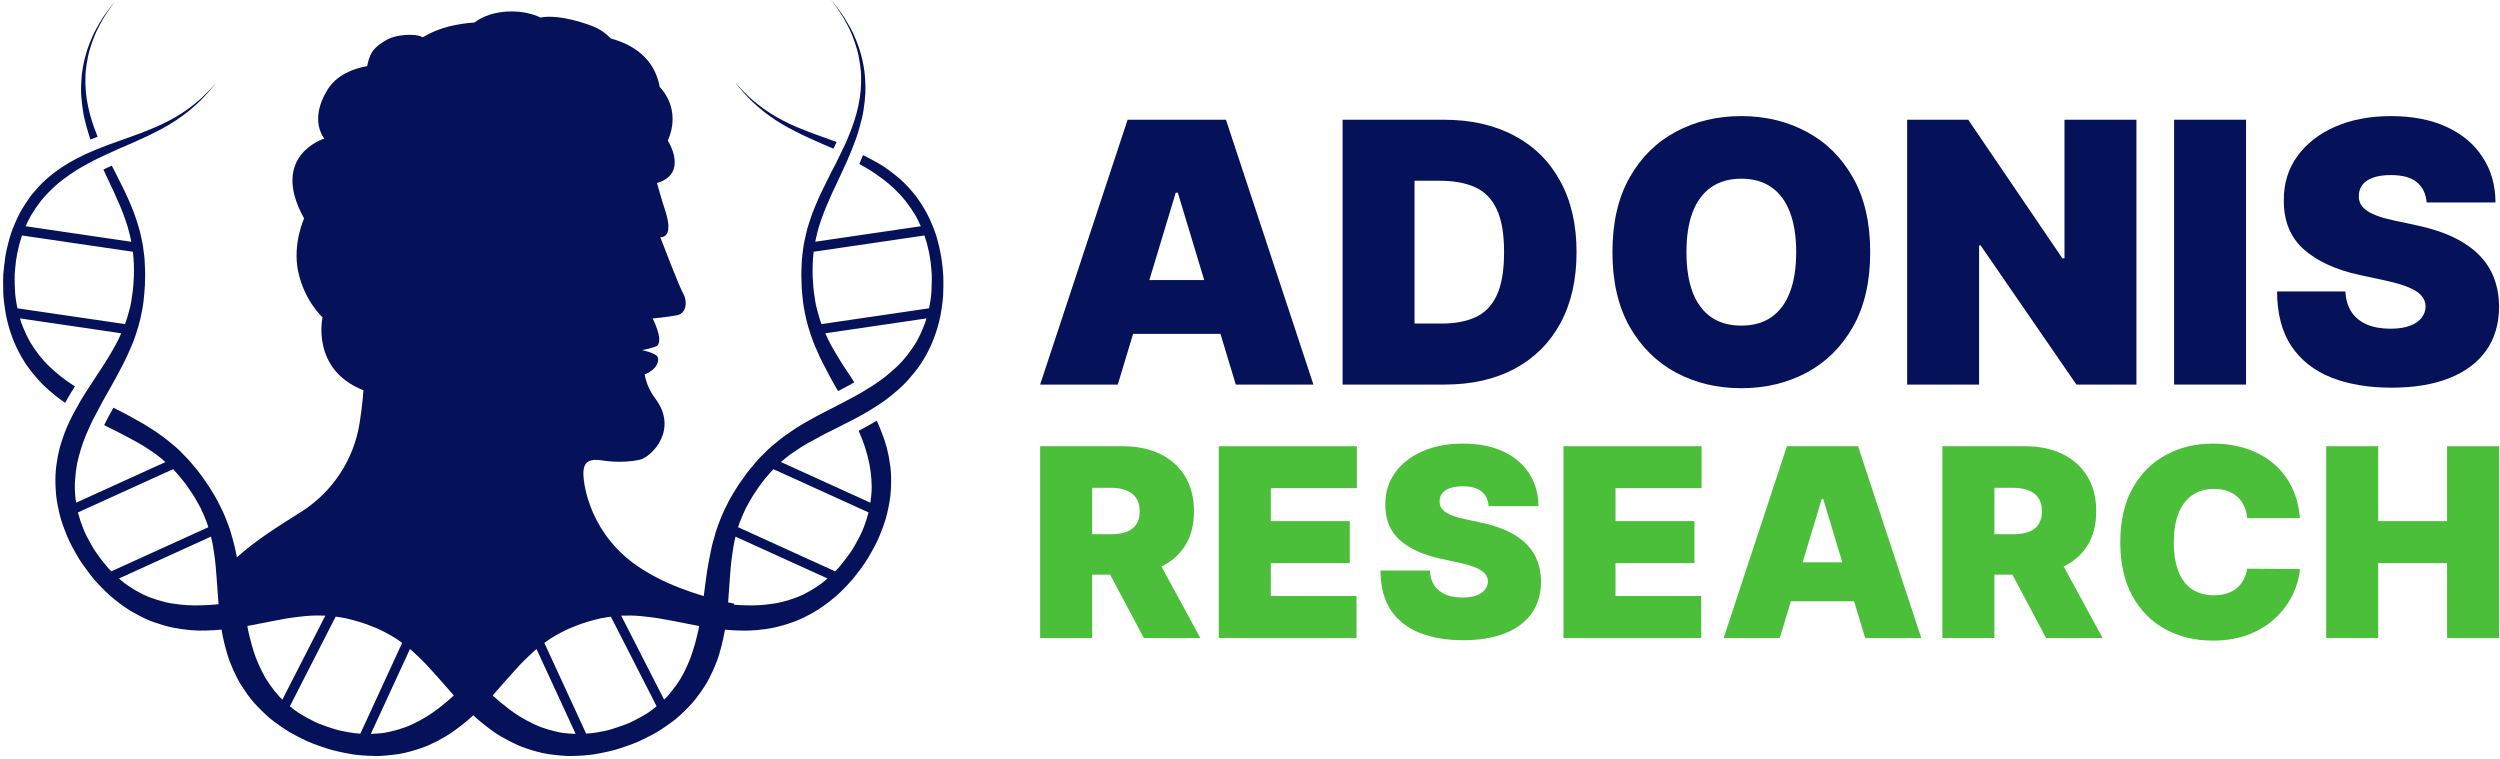
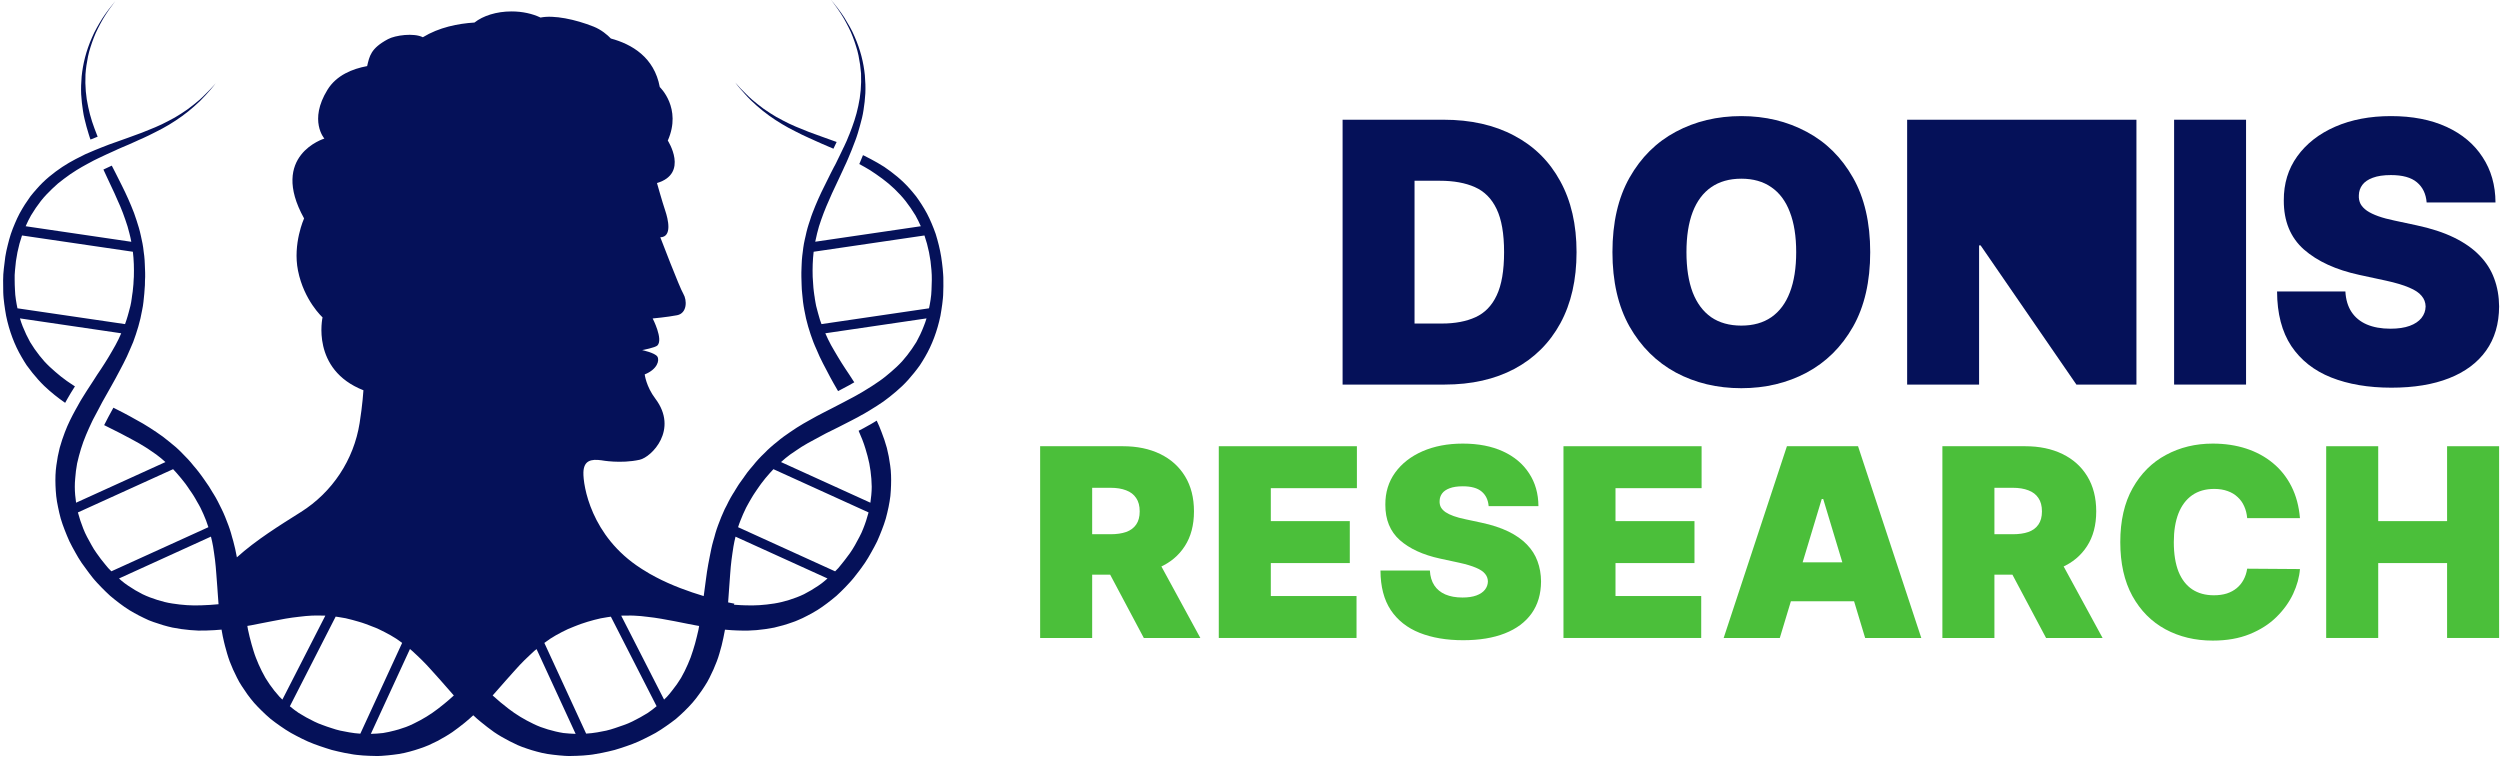
<svg xmlns="http://www.w3.org/2000/svg" width="646" height="196" viewBox="0 0 646 196" fill="none">
  <path d="M194.053 25.943C194.547 26.417 195.06 26.87 195.558 27.331C197.592 29.14 199.799 30.71 202.062 32.058C203.178 32.744 204.342 33.354 205.501 33.935C206.629 34.53 207.78 35.08 208.948 35.605C209.237 35.733 209.53 35.866 209.823 35.995C210.108 36.127 210.392 36.259 210.678 36.387C211.247 36.644 211.821 36.897 212.395 37.154C212.969 37.403 213.546 37.652 214.128 37.9L214.999 38.269L215.356 38.429C215.368 38.406 215.384 38.378 215.396 38.35C215.661 37.799 215.93 37.246 216.191 36.688C216.082 36.652 215.978 36.612 215.869 36.576C214.726 36.163 213.582 35.753 212.455 35.348C211.335 34.931 210.156 34.538 209.028 34.1C206.793 33.214 204.462 32.303 202.279 31.119C201.147 30.549 200.032 29.92 198.969 29.214C198.447 28.851 197.881 28.506 197.351 28.13C196.814 27.753 196.292 27.355 195.786 26.937C195.534 26.725 195.281 26.517 195.02 26.307L194.25 25.67L193.508 24.992C193.262 24.767 193.03 24.522 192.789 24.29C191.822 23.354 190.867 22.387 190 21.344C190.807 22.436 191.714 23.46 192.641 24.463C193.094 24.971 193.564 25.469 194.053 25.943Z" fill="#051159" />
  <path d="M21.45 28.7C21.506 29.041 21.567 29.381 21.623 29.727C21.691 30.067 21.771 30.409 21.847 30.745C22.004 31.419 22.173 32.078 22.349 32.722C22.53 33.37 22.714 34.004 22.911 34.63L23.204 35.56L23.384 36.062C24.006 35.806 24.616 35.56 25.234 35.321C25.186 35.2 25.138 35.078 25.09 34.959C24.632 33.806 24.191 32.623 23.789 31.404C23.384 30.178 23.079 28.948 22.794 27.643C22.204 25.032 21.96 22.279 22.088 19.241C22.188 17.75 22.409 16.197 22.742 14.591C22.899 13.78 23.136 12.993 23.384 12.182C23.637 11.377 23.922 10.562 24.239 9.74C24.404 9.331 24.552 8.914 24.744 8.516L25.326 7.304L25.952 6.096C26.165 5.696 26.402 5.294 26.622 4.893C27.561 3.304 28.661 1.779 29.796 0.27C28.605 1.731 27.429 3.227 26.41 4.812C25.908 5.615 25.43 6.426 24.981 7.24C24.528 8.054 24.107 8.878 23.758 9.732C22.265 13.091 21.422 16.517 21.101 19.72C20.961 21.337 20.912 22.873 20.973 24.366C21.061 25.875 21.229 27.314 21.45 28.7Z" fill="#051159" />
  <path d="M240.701 74.91C240.67 75.334 240.654 75.758 240.622 76.182C240.591 76.59 240.513 76.998 240.466 77.422L240.262 78.646C240.199 78.992 240.12 79.321 240.057 79.667L212.272 83.748C212.131 83.355 211.99 82.979 211.864 82.602C211.676 82.021 211.55 81.441 211.362 80.844C211.189 80.248 211.032 79.651 210.891 79.055C210.844 78.74 210.765 78.442 210.718 78.144L210.561 77.218C210.514 76.904 210.498 76.59 210.42 76.276C210.373 75.978 210.341 75.647 210.294 75.334C210.216 74.707 210.153 74.078 210.122 73.434L210.059 72.477C210.043 72.163 210.012 71.834 209.996 71.519C209.933 69.338 209.996 67.171 210.247 65.052L238.88 60.846C239.838 63.639 240.466 66.669 240.685 69.777C240.717 70.201 240.748 70.64 240.764 71.064C240.795 71.504 240.78 71.928 240.78 72.351C240.764 73.215 240.748 74.078 240.701 74.91ZM224.438 132.411C224.061 133.808 223.622 135.206 223.056 136.602C222.774 137.341 222.445 138.047 222.068 138.754C221.707 139.46 221.314 140.166 220.922 140.873L220.294 141.925C220.074 142.27 219.854 142.615 219.619 142.944C219.383 143.274 219.132 143.603 218.881 143.933L218.52 144.42L218.143 144.907C217.892 145.222 217.657 145.551 217.39 145.848L216.636 146.775C216.354 147.073 216.071 147.341 215.805 147.623V147.639L190.719 136.226C190.908 135.63 191.112 135.049 191.347 134.468C191.582 133.919 191.802 133.37 192.022 132.836C192.258 132.286 192.509 131.752 192.776 131.219C192.917 130.968 193.042 130.701 193.2 130.433C193.341 130.182 193.497 129.916 193.639 129.649L194.094 128.864C194.236 128.581 194.408 128.33 194.565 128.079L194.816 127.686L195.067 127.309C195.24 127.043 195.413 126.792 195.585 126.541C195.774 126.29 195.962 126.038 196.119 125.771L196.653 125.017C197.014 124.531 197.39 124.06 197.767 123.589C198.16 123.134 198.553 122.68 198.945 122.223C199.227 121.878 199.541 121.564 199.855 121.234L224.438 132.411ZM213.245 149.977C212.947 150.228 212.665 150.464 212.382 150.684C212.084 150.919 211.77 151.123 211.456 151.344C210.231 152.175 208.992 152.913 207.751 153.541C206.495 154.153 205.177 154.624 203.905 155.032C202.634 155.425 201.378 155.739 200.075 155.943C197.5 156.35 195.036 156.524 192.524 156.414C192.116 156.398 191.708 156.382 191.316 156.367C190.75 156.336 190.185 156.304 189.636 156.257L189.777 155.99C189.777 155.99 189.18 155.88 188.145 155.66C188.255 154.342 188.333 153.039 188.427 151.752C188.631 149.397 188.725 146.964 189.024 144.672C189.197 143.541 189.322 142.333 189.526 141.202C189.667 140.34 189.856 139.507 190.06 138.676L213.826 149.475C213.622 149.633 213.434 149.82 213.245 149.977ZM180.484 162.724C180.343 163.32 180.201 163.918 180.06 164.529C179.778 165.723 179.448 166.915 179.055 168.124C178.695 169.348 178.24 170.511 177.722 171.687C177.219 172.849 176.638 174.027 175.979 175.173C175.304 176.303 174.534 177.386 173.671 178.453C173.263 179.003 172.808 179.536 172.337 180.055C172.101 180.306 171.835 180.541 171.599 180.776L160.516 159.083C161.066 159.066 161.615 159.066 162.165 159.066C162.73 159.051 163.311 159.051 163.876 159.083C165.037 159.129 166.199 159.239 167.361 159.396C168.507 159.521 169.668 159.679 170.83 159.883C171.976 160.087 173.153 160.306 174.346 160.526C175.382 160.73 176.434 160.934 177.501 161.154C177.627 161.171 177.768 161.201 177.894 161.233C178.491 161.343 179.103 161.469 179.699 161.578C180.029 161.641 180.343 161.704 180.657 161.751C180.594 162.065 180.531 162.394 180.484 162.724ZM167.376 184.23C166.12 185.015 164.77 185.753 163.373 186.443C162.667 186.805 161.929 187.087 161.191 187.354C160.438 187.637 159.684 187.888 158.915 188.139C158.162 188.374 157.408 188.641 156.639 188.798C155.87 188.955 155.1 189.112 154.347 189.238C153.374 189.41 152.416 189.505 151.459 189.567L140.659 166.131C140.706 166.115 140.737 166.067 140.768 166.053C142.621 164.624 144.63 163.572 146.765 162.552C147.299 162.316 147.848 162.08 148.413 161.877C148.963 161.687 149.512 161.421 150.093 161.233C150.658 161.028 151.239 160.841 151.82 160.668C152.385 160.495 152.981 160.354 153.547 160.181C154.693 159.867 155.839 159.632 156.984 159.474C157.283 159.428 157.565 159.381 157.848 159.349L169.668 182.487C168.946 183.099 168.177 183.681 167.376 184.23ZM145.572 189.41C144.191 189.19 142.841 188.861 141.569 188.484C140.926 188.296 140.298 188.076 139.685 187.856C139.073 187.637 138.461 187.339 137.88 187.072C135.51 185.941 133.39 184.67 131.397 183.132C129.969 182.033 128.618 180.918 127.3 179.709C128.022 178.909 128.728 178.093 129.419 177.307C129.874 176.774 130.329 176.271 130.769 175.769C132.354 174.027 133.909 172.175 135.557 170.557C135.965 170.149 136.389 169.772 136.813 169.364C137.237 168.957 137.66 168.564 138.084 168.172C138.273 168.014 138.461 167.889 138.649 167.731L148.743 189.631C147.66 189.599 146.593 189.52 145.572 189.41ZM114.851 181.813C114.302 182.252 113.753 182.692 113.187 183.132C111.257 184.623 109.216 185.863 106.94 186.962C106.861 186.993 106.783 187.041 106.704 187.072C106.123 187.354 105.511 187.637 104.899 187.856C104.286 188.076 103.659 188.296 103.015 188.484C102.654 188.595 102.277 188.688 101.916 188.783C100.959 189.034 99.986 189.254 98.996 189.41C97.976 189.536 96.909 189.599 95.826 189.631L105.935 167.7C106.108 167.857 106.296 168.014 106.484 168.172C106.924 168.548 107.348 168.957 107.772 169.364C108.18 169.772 108.604 170.149 109.012 170.557C110.66 172.175 112.214 174.027 113.8 175.754C114.946 177.041 116.092 178.39 117.269 179.709C116.484 180.431 115.683 181.138 114.851 181.813ZM93.11 189.583C92.152 189.52 91.195 189.41 90.237 189.238C89.468 189.112 88.715 188.972 87.93 188.798C87.176 188.641 86.423 188.39 85.653 188.139C84.884 187.903 84.131 187.637 83.377 187.354C82.639 187.087 81.902 186.805 81.195 186.443C79.798 185.768 78.464 185.031 77.192 184.23C76.376 183.696 75.622 183.099 74.9 182.504L86.737 159.333C87.019 159.381 87.302 159.412 87.584 159.459C88.746 159.616 89.892 159.851 91.038 160.181C91.603 160.338 92.184 160.479 92.764 160.668C93.346 160.825 93.91 161.028 94.491 161.233C95.056 161.421 95.606 161.673 96.171 161.877C96.736 162.08 97.285 162.301 97.819 162.552C99.938 163.572 101.963 164.624 103.8 166.036C103.831 166.067 103.879 166.098 103.91 166.131L93.11 189.583ZM72.232 180.055C71.761 179.536 71.305 179.003 70.882 178.469C70.034 177.386 69.265 176.303 68.59 175.173C67.93 174.027 67.35 172.849 66.832 171.687C66.329 170.511 65.858 169.348 65.497 168.14C65.152 167.041 64.854 165.958 64.587 164.875C64.555 164.749 64.524 164.639 64.493 164.529C64.351 163.918 64.21 163.337 64.084 162.724C64.022 162.394 63.974 162.065 63.912 161.735C64.226 161.687 64.555 161.626 64.869 161.578C65.466 161.452 66.078 161.327 66.675 161.218C67.883 160.966 69.061 160.73 70.238 160.526C71.431 160.291 72.593 160.087 73.739 159.867C74.916 159.664 76.062 159.507 77.208 159.381C78.369 159.239 79.547 159.114 80.693 159.066C81.274 159.051 81.839 159.035 82.404 159.051C82.953 159.051 83.518 159.051 84.068 159.083L72.97 180.776C72.718 180.541 72.467 180.306 72.232 180.055ZM52.06 156.414C49.533 156.524 47.084 156.35 44.509 155.943C43.206 155.755 41.951 155.425 40.679 155.032C39.408 154.624 38.089 154.153 36.833 153.541C35.577 152.913 34.337 152.175 33.113 151.344C32.814 151.139 32.5 150.919 32.202 150.699C31.904 150.464 31.621 150.228 31.323 149.993C31.135 149.82 30.947 149.633 30.758 149.475L54.509 138.659C54.713 139.507 54.917 140.34 55.058 141.202C55.263 142.348 55.388 143.541 55.56 144.687C55.843 146.979 55.953 149.397 56.157 151.767C56.188 152.144 56.204 152.537 56.236 152.913V152.929C56.314 153.98 56.377 155.048 56.471 156.132C55.011 156.272 53.551 156.367 52.06 156.414ZM28.78 147.623C28.497 147.356 28.215 147.073 27.948 146.775L27.179 145.848C26.912 145.551 26.677 145.222 26.426 144.907L26.049 144.436L25.687 143.933C25.436 143.603 25.185 143.274 24.966 142.944C24.714 142.615 24.494 142.27 24.275 141.925L23.662 140.873C23.254 140.166 22.862 139.46 22.501 138.754C22.14 138.047 21.794 137.341 21.512 136.588C20.963 135.206 20.492 133.793 20.131 132.411L44.729 121.234C45.027 121.549 45.341 121.878 45.624 122.208C46.016 122.663 46.409 123.118 46.801 123.589C47.194 124.045 47.57 124.531 47.931 125.017L48.465 125.771C48.622 126.038 48.795 126.29 48.983 126.541C49.172 126.776 49.328 127.043 49.517 127.309L49.768 127.686L50.019 128.079C50.176 128.33 50.349 128.581 50.49 128.864L50.93 129.649C51.071 129.916 51.243 130.182 51.385 130.433C51.542 130.701 51.652 130.968 51.809 131.219C52.076 131.752 52.327 132.286 52.562 132.836C52.782 133.37 53.002 133.919 53.237 134.468C53.457 135.049 53.661 135.63 53.849 136.226L28.78 147.623ZM4.511 79.667C4.432 79.321 4.37 78.992 4.307 78.646L4.103 77.422C4.04 76.998 3.977 76.59 3.946 76.182C3.915 75.758 3.899 75.334 3.868 74.91C3.821 74.062 3.789 73.215 3.789 72.351C3.789 71.928 3.773 71.488 3.789 71.064C3.821 70.625 3.852 70.201 3.883 69.777C4.103 66.669 4.731 63.624 5.688 60.846L34.337 65.052C34.588 67.171 34.651 69.338 34.588 71.519C34.573 71.834 34.541 72.163 34.525 72.477L34.478 73.434C34.431 74.078 34.368 74.707 34.29 75.334C34.243 75.647 34.212 75.978 34.149 76.276C34.102 76.59 34.07 76.904 34.023 77.218L33.882 78.144C33.819 78.442 33.756 78.74 33.694 79.055C33.552 79.667 33.395 80.264 33.222 80.844C33.05 81.441 32.909 82.021 32.704 82.602C32.595 82.979 32.438 83.355 32.312 83.748L4.511 79.667ZM243.715 70.908C243.684 70.389 243.637 69.872 243.589 69.369C243.48 68.348 243.354 67.328 243.197 66.323C243.055 65.319 242.805 64.33 242.585 63.341C242.334 62.367 242.082 61.394 241.784 60.453C241.454 59.527 241.109 58.616 240.732 57.737C240.356 56.858 239.963 55.995 239.539 55.194C239.1 54.378 238.645 53.608 238.174 52.871C237.702 52.117 237.216 51.427 236.729 50.751C236.196 50.092 235.678 49.448 235.144 48.851C233.056 46.466 230.717 44.644 228.488 43.122C227.342 42.384 226.165 41.724 225.019 41.112C224.454 40.799 223.889 40.516 223.308 40.234L222.994 40.093C222.711 40.814 222.413 41.521 222.131 42.181C222.099 42.243 222.068 42.322 222.036 42.384C222.963 42.887 223.889 43.405 224.815 43.97C225.882 44.661 226.95 45.398 228.033 46.199C228.567 46.606 229.1 47.015 229.618 47.455C230.121 47.894 230.638 48.349 231.141 48.82C232.114 49.778 233.119 50.814 234.014 51.96C234.909 53.106 235.756 54.347 236.557 55.665C237.059 56.559 237.514 57.502 237.938 58.459L210.655 62.462C210.797 61.74 210.97 61.017 211.142 60.296C211.425 59.103 211.785 57.926 212.209 56.748C212.633 55.586 213.041 54.44 213.528 53.31C213.999 52.212 214.501 51.081 215.004 49.934C215.506 48.82 216.04 47.706 216.574 46.592C216.997 45.681 217.437 44.755 217.861 43.829C217.955 43.624 218.034 43.436 218.128 43.232C218.504 42.463 218.849 41.693 219.179 40.909C219.477 40.218 219.776 39.512 220.058 38.79C220.404 37.958 220.733 37.095 221.047 36.216L221.204 35.792L221.377 35.289L221.675 34.363C221.864 33.735 222.052 33.107 222.224 32.448C222.413 31.805 222.586 31.145 222.743 30.47C222.821 30.14 222.884 29.795 222.963 29.449C223.025 29.103 223.073 28.759 223.135 28.43C223.355 27.048 223.528 25.603 223.606 24.097C223.669 22.605 223.622 21.051 223.48 19.45C223.167 16.232 222.319 12.809 220.827 9.45C220.482 8.602 220.058 7.787 219.603 6.954C219.148 6.154 218.677 5.338 218.175 4.537C217.154 2.952 215.977 1.46 214.784 0C215.914 1.508 217.013 3.03 217.955 4.615C218.175 5.023 218.41 5.416 218.63 5.824L219.258 7.032L219.839 8.241C220.027 8.634 220.184 9.057 220.341 9.466C220.655 10.282 220.937 11.098 221.189 11.915C221.44 12.716 221.675 13.5 221.832 14.316C222.162 15.918 222.382 17.472 222.492 18.963C222.617 21.993 222.366 24.756 221.785 27.361C221.503 28.665 221.189 29.905 220.781 31.129C220.388 32.338 219.949 33.531 219.493 34.677C219.446 34.803 219.399 34.928 219.336 35.038C219.163 35.493 218.975 35.949 218.787 36.388C218.535 36.922 218.284 37.456 218.049 37.989C218.034 38.005 218.017 38.036 218.002 38.067C217.703 38.696 217.406 39.307 217.107 39.935C216.872 40.422 216.636 40.893 216.401 41.38L216.008 42.196L215.694 42.808L215.569 43.013L214.721 44.661C214.156 45.775 213.638 46.858 213.073 47.989C211.927 50.249 210.907 52.541 209.949 55.037C209.714 55.649 209.493 56.277 209.305 56.921C209.086 57.564 208.866 58.208 208.678 58.883C208.489 59.542 208.332 60.201 208.191 60.877C208.034 61.567 207.861 62.258 207.736 62.948C207.61 63.655 207.516 64.361 207.437 65.068C207.327 65.774 207.264 66.497 207.202 67.203C207.139 67.925 207.155 68.632 207.108 69.353C207.076 70.075 207.06 70.798 207.076 71.519C207.076 71.881 207.092 72.241 207.108 72.587L207.139 73.67C207.155 74.392 207.202 75.114 207.281 75.837C207.327 76.197 207.359 76.558 207.39 76.92L207.5 78.003L207.657 79.086C207.704 79.447 207.783 79.792 207.846 80.153C208.332 83.011 209.196 85.805 210.169 88.38C210.42 89.039 210.702 89.666 210.985 90.294C211.236 90.923 211.503 91.534 211.785 92.131C212.351 93.34 212.979 94.533 213.591 95.679C214.172 96.824 214.784 97.955 215.412 99.069C215.742 99.619 216.055 100.168 216.369 100.733L216.558 101.063C216.997 100.827 217.437 100.608 217.861 100.372C218.865 99.854 219.823 99.337 220.749 98.787C220.639 98.63 220.545 98.472 220.435 98.316C220.105 97.813 219.791 97.311 219.462 96.809C219.148 96.306 218.787 95.805 218.457 95.303C217.798 94.298 217.154 93.293 216.558 92.288C216.244 91.77 215.946 91.252 215.647 90.749C215.349 90.231 215.035 89.714 214.752 89.195C214.203 88.176 213.701 87.154 213.261 86.119L239.414 82.272C239.21 82.995 238.943 83.685 238.676 84.36C238.127 85.789 237.483 87.139 236.792 88.38C236.039 89.619 235.222 90.765 234.39 91.832C233.967 92.367 233.527 92.885 233.103 93.371C232.664 93.857 232.177 94.329 231.706 94.784C230.748 95.679 229.775 96.511 228.802 97.295C228.3 97.687 227.829 98.064 227.295 98.426C226.777 98.787 226.259 99.147 225.741 99.477C225.568 99.603 225.396 99.713 225.239 99.806C224.579 100.231 223.92 100.639 223.261 101.032L222.586 101.439C222.555 101.456 222.523 101.471 222.492 101.487C222.099 101.722 221.691 101.958 221.283 102.178C221.047 102.304 220.812 102.444 220.576 102.57C220.184 102.789 219.776 103.01 219.352 103.214C218.944 103.433 218.52 103.653 218.112 103.873L216.778 104.564C216.291 104.831 215.773 105.081 215.27 105.348C214.439 105.788 213.591 106.212 212.727 106.651C211.597 107.232 210.467 107.828 209.352 108.473C208.191 109.1 207.045 109.775 205.899 110.497C205.334 110.858 204.8 111.251 204.203 111.628C203.623 112.004 203.042 112.413 202.477 112.837C201.911 113.261 201.347 113.684 200.813 114.155C200.248 114.61 199.667 115.065 199.133 115.553C198.584 116.039 198.05 116.541 197.548 117.075C197.014 117.593 196.465 118.111 195.978 118.66C195.475 119.209 194.989 119.775 194.534 120.356C194.032 120.921 193.56 121.502 193.105 122.082L192.462 122.977C192.242 123.275 192.054 123.605 191.818 123.888C191.582 124.17 191.394 124.484 191.174 124.782L190.86 125.238C190.766 125.395 190.672 125.552 190.562 125.709C190.374 126.022 190.17 126.336 189.981 126.65C189.808 126.98 189.589 127.295 189.385 127.608L188.82 128.566C188.631 128.895 188.458 129.225 188.286 129.555C188.113 129.899 187.941 130.23 187.784 130.575C187.611 130.904 187.438 131.234 187.265 131.563C186.951 132.239 186.653 132.914 186.371 133.605C186.119 134.279 185.837 134.97 185.57 135.677C185.319 136.352 185.084 137.043 184.88 137.733C184.785 138.095 184.676 138.439 184.597 138.785C184.487 139.114 184.393 139.46 184.299 139.806C184.11 140.48 183.937 141.139 183.796 141.83C183.639 142.506 183.514 143.181 183.388 143.855C183.247 144.514 183.121 145.158 183.012 145.817C182.76 147.121 182.588 148.424 182.415 149.711C182.226 150.967 182.07 152.223 181.912 153.477C181.881 153.667 181.866 153.839 181.834 154.027C178.098 152.897 173.561 151.297 169.417 149.098C168.349 148.55 167.314 147.952 166.325 147.309C166.278 147.277 166.23 147.246 166.183 147.23C166.011 147.105 165.822 146.995 165.618 146.869C152.667 138.565 150.658 125.41 150.752 122.067C150.847 118.974 152.743 118.568 155.43 118.942C155.43 118.942 160.36 119.885 165.288 118.802C168.349 118.126 175.398 111.031 169.339 103.01C166.937 99.839 166.592 96.746 166.592 96.746C169.857 95.443 170.485 93.104 169.857 92.131C169.213 91.158 165.932 90.468 165.932 90.468C165.932 90.468 169.339 89.839 169.888 89.259C171.427 87.641 168.648 82.289 168.648 82.289C168.648 82.289 172.353 81.959 174.958 81.456C177.58 80.938 177.564 77.579 176.576 75.931C175.586 74.298 170.626 61.316 170.626 61.316C173.75 61.237 172.651 56.654 171.882 54.393C171.113 52.117 169.763 47.298 169.763 47.298C178.067 44.833 172.556 36.325 172.556 36.325C176.277 27.911 170.485 22.495 170.485 22.495C169.072 14.804 163.263 11.412 157.848 9.953C157 9.057 155.399 7.677 153.389 6.876C148.68 5.008 143.123 3.83 139.67 4.537C137.613 3.548 135.023 2.952 132.182 2.952C128.273 2.952 124.804 4.082 122.606 5.824C118.321 6.092 113.454 7.064 109.263 9.623C106.94 8.446 102.12 9.105 100.268 10.109C95.763 12.512 95.48 14.52 94.868 17.08C91.116 17.77 86.941 19.419 84.618 23.202C79.704 31.16 83.817 35.806 83.817 35.806C83.817 35.806 69.516 40.124 78.574 56.434C78.574 56.434 75.607 62.996 77.004 69.934C78.558 77.673 83.346 82.006 83.346 82.006C83.346 82.006 80.284 95.49 93.91 100.844C93.91 100.844 93.691 104.564 92.921 109.351C91.414 118.817 85.889 127.183 77.757 132.302C72.232 135.786 66.141 139.555 61.212 144.013C61.196 143.966 61.18 143.903 61.18 143.855C61.055 143.181 60.913 142.506 60.772 141.83C60.615 141.156 60.458 140.48 60.27 139.806C60.176 139.46 60.066 139.114 59.972 138.785C59.877 138.439 59.784 138.095 59.689 137.749C59.485 137.043 59.249 136.367 58.998 135.677C58.716 134.986 58.449 134.296 58.198 133.62C57.915 132.93 57.617 132.239 57.287 131.58C57.13 131.234 56.958 130.904 56.785 130.575C56.612 130.245 56.455 129.899 56.283 129.57C56.11 129.225 55.937 128.895 55.749 128.581L55.168 127.608C54.98 127.295 54.76 126.996 54.587 126.666C54.415 126.336 54.195 126.022 54.007 125.709C53.598 125.096 53.19 124.484 52.751 123.888C52.311 123.291 51.919 122.68 51.448 122.098C51.008 121.502 50.521 120.936 50.035 120.371C49.58 119.79 49.093 119.225 48.591 118.676C48.088 118.126 47.555 117.593 47.036 117.075C46.518 116.541 46 116.039 45.451 115.553C44.886 115.065 44.321 114.61 43.756 114.155C43.222 113.7 42.657 113.261 42.092 112.837C41.527 112.429 40.946 112.02 40.365 111.628C39.768 111.251 39.235 110.858 38.67 110.514C37.539 109.775 36.378 109.116 35.216 108.488C34.102 107.845 32.987 107.248 31.857 106.651C30.978 106.212 30.13 105.788 29.298 105.348C29.283 105.38 29.267 105.412 29.251 105.443C28.356 107.044 27.603 108.473 26.944 109.791L26.912 109.853C28.341 110.575 29.738 111.282 31.166 111.989C32.234 112.538 33.285 113.088 34.321 113.668C35.373 114.233 36.425 114.814 37.43 115.458C37.932 115.757 38.419 116.086 38.905 116.431C39.376 116.762 39.894 117.091 40.365 117.435C41.213 118.048 41.982 118.707 42.751 119.398L19.659 129.899C19.565 129.225 19.487 128.566 19.424 127.906C19.377 127.183 19.314 126.493 19.33 125.787C19.33 125.096 19.361 124.39 19.424 123.715C19.518 122.348 19.691 121.03 19.927 119.744C20.225 118.44 20.555 117.185 20.931 115.96C21.669 113.527 22.721 111.188 23.772 108.959C23.867 108.77 23.961 108.566 24.055 108.378C24.432 107.64 24.84 106.902 25.232 106.165C25.64 105.395 26.017 104.627 26.441 103.873C27.932 101.189 29.518 98.504 30.978 95.679C31.59 94.517 32.218 93.34 32.783 92.131C33.066 91.518 33.332 90.906 33.599 90.278C33.882 89.666 34.149 89.023 34.415 88.38C35.373 85.789 36.237 83.011 36.723 80.153C36.802 79.792 36.865 79.431 36.927 79.07L37.069 78.003L37.179 76.92C37.21 76.558 37.257 76.182 37.288 75.837C37.367 75.098 37.414 74.392 37.445 73.67L37.461 72.587C37.493 72.226 37.493 71.881 37.508 71.519C37.508 70.798 37.508 70.075 37.461 69.353C37.414 68.646 37.43 67.925 37.367 67.203C37.32 66.48 37.241 65.774 37.131 65.068C37.069 64.361 36.959 63.655 36.833 62.965C36.707 62.258 36.551 61.567 36.393 60.891C36.252 60.218 36.079 59.542 35.891 58.883C35.703 58.223 35.499 57.564 35.279 56.921C35.075 56.277 34.855 55.649 34.636 55.037C33.678 52.541 32.642 50.249 31.512 47.989C30.947 46.874 30.412 45.775 29.847 44.677L29 43.028L28.89 42.808L28.796 42.84C28.137 43.154 27.461 43.452 26.786 43.781C26.771 43.798 26.755 43.813 26.723 43.813C27.163 44.755 27.587 45.681 28.011 46.592C28.545 47.706 29.078 48.82 29.581 49.934C29.832 50.501 30.067 51.05 30.318 51.615C30.57 52.18 30.821 52.729 31.072 53.31C31.558 54.44 31.967 55.571 32.375 56.748C32.799 57.909 33.159 59.103 33.442 60.296C33.631 61.003 33.788 61.74 33.929 62.477L6.63 58.459C7.054 57.485 7.51 56.544 8.012 55.665C8.812 54.331 9.66 53.091 10.555 51.944C11.45 50.799 12.454 49.778 13.443 48.82C13.946 48.349 14.448 47.879 14.95 47.439C15.468 47.015 16.002 46.592 16.536 46.199C17.603 45.383 18.686 44.644 19.769 43.97C20.68 43.405 21.622 42.871 22.548 42.369C22.737 42.274 22.925 42.165 23.113 42.07C23.851 41.646 24.62 41.269 25.405 40.893C26.08 40.563 26.771 40.234 27.461 39.92C28.278 39.543 29.094 39.182 29.895 38.821L30.381 38.586L30.743 38.429L31.606 38.052L33.348 37.313C33.913 37.063 34.494 36.796 35.059 36.545C35.342 36.419 35.624 36.294 35.907 36.152C36.205 36.027 36.503 35.901 36.786 35.775C37.948 35.242 39.109 34.692 40.24 34.096C41.401 33.514 42.563 32.903 43.677 32.228C45.938 30.862 48.151 29.308 50.176 27.487C50.679 27.032 51.181 26.577 51.683 26.106C52.17 25.635 52.641 25.133 53.096 24.63C54.022 23.626 54.932 22.605 55.733 21.507C54.87 22.557 53.912 23.515 52.955 24.457C52.703 24.692 52.468 24.929 52.233 25.164L51.495 25.84L50.725 26.482C50.459 26.686 50.208 26.89 49.956 27.11C49.438 27.518 48.92 27.927 48.387 28.304C47.853 28.68 47.288 29.025 46.77 29.387C45.702 30.094 44.588 30.722 43.457 31.286C41.276 32.478 38.952 33.374 36.707 34.268C35.577 34.709 34.4 35.1 33.285 35.524C32.155 35.932 31.009 36.341 29.863 36.749C29.769 36.78 29.659 36.828 29.549 36.858C29.078 37.032 28.607 37.204 28.137 37.361C27.603 37.565 27.069 37.785 26.535 37.989C26.504 38.005 26.472 38.005 26.441 38.02C25.797 38.272 25.17 38.522 24.526 38.79C24.008 39.01 23.49 39.213 22.988 39.449L22.109 39.825L21.591 40.077V40.093L21.261 40.25C20.696 40.516 20.115 40.814 19.55 41.112C18.404 41.724 17.226 42.384 16.096 43.138C13.851 44.644 11.513 46.466 9.44 48.868C8.907 49.465 8.373 50.092 7.855 50.751C7.368 51.427 6.882 52.134 6.41 52.871C5.94 53.608 5.484 54.393 5.045 55.194C4.605 56.011 4.229 56.858 3.852 57.737C3.475 58.616 3.114 59.527 2.8 60.468C2.502 61.394 2.235 62.367 1.999 63.341C1.764 64.33 1.513 65.319 1.371 66.323C1.23 67.328 1.105 68.348 0.995 69.369C0.948 69.872 0.901 70.389 0.854 70.891C0.822 71.41 0.822 71.912 0.806 72.43C0.791 73.45 0.806 74.486 0.838 75.507C0.869 76.025 0.869 76.543 0.932 77.045L1.105 78.568L1.325 80.091C1.403 80.594 1.497 81.08 1.576 81.582C2.392 85.554 3.773 89.18 5.547 92.193C5.987 92.963 6.426 93.685 6.882 94.376C7.368 95.051 7.87 95.71 8.373 96.338C9.378 97.578 10.382 98.709 11.434 99.728C13.208 101.408 15.013 102.837 16.834 104.093C17.038 103.731 17.242 103.37 17.43 103.025C17.964 102.067 18.592 101.047 19.361 99.839C19.361 99.823 19.346 99.823 19.346 99.823C19.173 99.728 19 99.603 18.827 99.493C18.309 99.147 17.791 98.802 17.274 98.442C16.756 98.08 16.269 97.704 15.766 97.311C14.793 96.526 13.82 95.695 12.863 94.8C12.391 94.345 11.905 93.874 11.465 93.387C11.026 92.885 10.602 92.367 10.178 91.848C9.33 90.781 8.53 89.635 7.776 88.38C7.086 87.139 6.442 85.789 5.877 84.376C5.626 83.685 5.343 82.995 5.155 82.272L31.323 86.119C30.884 87.171 30.381 88.19 29.832 89.195C29.549 89.714 29.235 90.231 28.937 90.765C28.639 91.252 28.341 91.77 28.042 92.288C27.43 93.307 26.786 94.312 26.127 95.317C25.797 95.805 25.436 96.306 25.122 96.809C24.793 97.311 24.479 97.813 24.149 98.332C23.631 99.133 23.097 99.932 22.564 100.764L22.093 101.503C21.842 101.895 21.606 102.272 21.37 102.665C21.292 102.789 21.214 102.915 21.135 103.041C21.025 103.214 20.931 103.387 20.821 103.559C20.617 103.92 20.429 104.25 20.241 104.579V104.596C20.209 104.642 20.178 104.688 20.162 104.736C19.942 105.097 19.738 105.473 19.534 105.85C18.529 107.672 17.556 109.587 16.771 111.659C16.284 112.946 15.814 114.296 15.421 115.74C15.06 117.169 14.762 118.676 14.558 120.293C14.464 121.094 14.354 121.941 14.338 122.789C14.306 123.637 14.306 124.515 14.338 125.41C14.369 126.306 14.432 127.231 14.526 128.174C14.62 129.115 14.793 130.056 14.997 131.03C15.186 132.004 15.421 132.977 15.688 133.981C15.971 134.97 16.332 135.943 16.708 136.932C17.085 137.906 17.493 138.894 17.933 139.868C18.404 140.826 18.906 141.767 19.44 142.709C19.973 143.651 20.492 144.577 21.104 145.457C21.716 146.336 22.344 147.199 23.003 148.062C23.333 148.486 23.647 148.91 23.992 149.334C24.322 149.758 24.699 150.15 25.044 150.543L26.159 151.721C26.535 152.113 26.912 152.473 27.305 152.866C27.681 153.242 28.058 153.603 28.451 153.949C28.859 154.294 29.267 154.624 29.675 154.954C30.491 155.613 31.323 156.224 32.139 156.806C32.563 157.104 32.972 157.387 33.395 157.639C33.819 157.905 34.243 158.156 34.682 158.391C35.53 158.862 36.378 159.302 37.21 159.694C37.634 159.898 38.042 160.087 38.45 160.275C38.874 160.448 39.298 160.59 39.706 160.747C40.554 161.045 41.37 161.311 42.17 161.547C42.971 161.782 43.756 161.986 44.541 162.159C45.326 162.316 46.111 162.441 46.864 162.552C48.387 162.756 49.831 162.896 51.243 162.944C52.688 162.96 54.054 162.913 55.388 162.834C56.016 162.803 56.644 162.756 57.256 162.692C57.272 162.77 57.287 162.849 57.287 162.913C57.444 163.901 57.648 164.875 57.884 165.864C57.962 166.178 58.041 166.508 58.119 166.821C58.292 167.496 58.48 168.172 58.684 168.862C58.889 169.537 59.108 170.243 59.359 170.919C59.877 172.284 60.506 173.681 61.243 175.125C61.431 175.503 61.62 175.863 61.824 176.224C62.028 176.569 62.248 176.931 62.483 177.291C62.939 177.998 63.425 178.721 63.943 179.442C64.477 180.164 65.042 180.902 65.654 181.608C66.282 182.3 66.942 183.006 67.664 183.696C68.37 184.388 69.108 185.078 69.909 185.753C70.709 186.396 71.556 187.009 72.436 187.621C73.315 188.218 74.21 188.846 75.167 189.379C76.109 189.897 77.082 190.415 78.071 190.902C80.034 191.906 82.121 192.629 84.194 193.304C84.712 193.475 85.23 193.633 85.747 193.79C86.281 193.931 86.831 194.073 87.365 194.182C88.432 194.434 89.515 194.653 90.598 194.826C91.681 195.046 92.764 195.125 93.847 195.219C94.931 195.297 95.998 195.329 97.05 195.344H97.835C98.102 195.344 98.353 195.313 98.604 195.313C99.138 195.282 99.64 195.234 100.158 195.187C101.163 195.094 102.152 194.968 103.109 194.826C104.051 194.684 104.977 194.449 105.872 194.214C106.767 193.978 107.615 193.712 108.447 193.43C109.263 193.146 110.048 192.88 110.817 192.535C111.571 192.189 112.308 191.828 113.014 191.482C114.412 190.728 115.699 189.991 116.892 189.175C117.944 188.437 118.917 187.683 119.843 186.946C119.985 186.836 120.11 186.71 120.251 186.616C120.958 186.036 121.633 185.439 122.292 184.827C122.936 185.439 123.611 186.036 124.317 186.6C125.369 187.465 126.484 188.327 127.677 189.175C128.869 189.991 130.157 190.728 131.57 191.467C132.26 191.828 132.998 192.189 133.767 192.535C134.521 192.88 135.305 193.146 136.138 193.43C136.954 193.712 137.802 193.978 138.712 194.214C139.591 194.449 140.517 194.684 141.475 194.826C142.417 194.968 143.406 195.094 144.426 195.187C144.929 195.234 145.447 195.282 145.965 195.313C146.231 195.313 146.483 195.344 146.749 195.344H147.534C148.57 195.329 149.654 195.297 150.737 195.219C151.804 195.125 152.903 195.046 153.971 194.826C155.054 194.653 156.137 194.434 157.22 194.182C157.754 194.073 158.287 193.931 158.821 193.79C159.339 193.633 159.873 193.475 160.391 193.304C162.463 192.629 164.535 191.906 166.497 190.886C167.486 190.415 168.459 189.897 169.417 189.379C170.359 188.846 171.254 188.218 172.133 187.621C173.012 187.009 173.86 186.396 174.676 185.753C175.461 185.078 176.214 184.388 176.921 183.696C177.627 183.006 178.302 182.3 178.914 181.608C179.542 180.902 180.092 180.164 180.625 179.427C181.159 178.721 181.646 177.998 182.101 177.276C182.321 176.931 182.556 176.569 182.76 176.208C182.964 175.848 183.153 175.486 183.341 175.125C184.079 173.681 184.691 172.284 185.209 170.919C185.476 170.243 185.696 169.537 185.9 168.847C186.104 168.172 186.292 167.496 186.465 166.821C186.779 165.487 187.077 164.216 187.297 162.913C187.297 162.849 187.313 162.787 187.328 162.709C187.941 162.77 188.553 162.818 189.18 162.849C189.636 162.865 190.076 162.896 190.531 162.913H190.546C191.457 162.944 192.368 162.96 193.325 162.944C194.738 162.913 196.182 162.787 197.704 162.567C198.474 162.457 199.243 162.332 200.044 162.175C200.813 162.002 201.597 161.798 202.414 161.562C203.215 161.327 204.031 161.06 204.863 160.762C205.287 160.621 205.711 160.464 206.118 160.275C206.542 160.102 206.951 159.914 207.374 159.725C208.206 159.318 209.054 158.879 209.902 158.407C210.326 158.156 210.765 157.921 211.189 157.654C211.613 157.402 212.021 157.104 212.445 156.822C213.261 156.241 214.093 155.629 214.909 154.97C215.318 154.639 215.726 154.31 216.134 153.965C216.511 153.603 216.903 153.242 217.296 152.866C217.657 152.489 218.049 152.128 218.426 151.735L219.525 150.558C219.886 150.15 220.263 149.758 220.592 149.334C220.937 148.926 221.251 148.502 221.581 148.062C221.754 147.858 221.91 147.639 222.083 147.419L222.555 146.775C222.852 146.336 223.182 145.912 223.48 145.473C223.779 145.032 224.061 144.562 224.344 144.106L225.144 142.709C225.678 141.783 226.18 140.826 226.652 139.884C227.091 138.894 227.499 137.906 227.876 136.932C228.253 135.943 228.614 134.97 228.896 133.981C229.163 132.977 229.399 132.004 229.603 131.03C229.791 130.056 229.964 129.115 230.074 128.174C230.168 127.231 230.215 126.306 230.246 125.41C230.278 124.5 230.278 123.637 230.246 122.789C230.246 121.941 230.121 121.094 230.027 120.293C229.823 118.676 229.524 117.169 229.163 115.74C228.771 114.296 228.3 112.946 227.797 111.659C227.421 110.639 226.997 109.649 226.541 108.692C226.243 108.865 225.961 109.054 225.662 109.225C225.396 109.367 225.129 109.524 224.862 109.697L224.501 109.885L224.454 109.916C224.03 110.168 223.59 110.419 223.104 110.67L221.864 111.313C222.538 112.82 223.167 114.375 223.638 115.96C224.014 117.185 224.36 118.457 224.626 119.744C224.878 121.03 225.05 122.348 225.16 123.715C225.207 124.405 225.239 125.096 225.254 125.803C225.254 126.51 225.207 127.2 225.144 127.906C225.082 128.566 225.003 129.225 224.909 129.899L201.817 119.398C202.571 118.707 203.356 118.048 204.203 117.435C204.675 117.091 205.193 116.776 205.679 116.431C206.15 116.102 206.652 115.771 207.139 115.458C208.144 114.83 209.196 114.249 210.263 113.684C211.284 113.103 212.335 112.538 213.403 111.989C215.6 110.921 217.735 109.838 219.949 108.692C220.137 108.598 220.326 108.488 220.514 108.394C220.89 108.206 221.251 108.016 221.628 107.813C221.958 107.64 222.287 107.452 222.601 107.264C222.821 107.138 223.041 107.028 223.277 106.902C223.732 106.62 224.202 106.352 224.674 106.071C224.799 105.992 224.925 105.914 225.05 105.836C225.568 105.521 226.071 105.207 226.589 104.878C227.138 104.516 227.719 104.155 228.268 103.763C228.802 103.37 229.351 102.963 229.885 102.539C230.969 101.691 232.052 100.764 233.135 99.744C234.202 98.723 235.207 97.594 236.211 96.338C236.714 95.725 237.201 95.066 237.702 94.376C238.158 93.685 238.597 92.963 239.037 92.21C240.811 89.18 242.192 85.554 243.009 81.597C243.087 81.096 243.181 80.594 243.26 80.091L243.48 78.584L243.652 77.045C243.715 76.527 243.715 76.025 243.731 75.507C243.778 74.486 243.778 73.45 243.762 72.43C243.762 71.912 243.762 71.41 243.715 70.908Z" fill="#051159" />
-   <path d="M288.833 99.374H268.771L291.374 30.936H316.786L339.389 99.374H319.327L304.348 49.783H303.813L288.833 99.374ZM285.088 72.373H322.805V86.275H285.088V72.373Z" fill="#051159" />
  <path d="M373.275 99.374H346.926V30.936H373.007C380.051 30.936 386.136 32.306 391.263 35.046C396.413 37.764 400.38 41.685 403.167 46.809C405.976 51.91 407.38 58.026 407.38 65.155C407.38 72.284 405.987 78.41 403.2 83.534C400.414 88.636 396.468 92.557 391.364 95.297C386.259 98.015 380.229 99.374 373.275 99.374ZM365.517 83.601H372.606C375.994 83.601 378.881 83.055 381.266 81.964C383.673 80.872 385.501 78.99 386.749 76.316C388.02 73.643 388.655 69.922 388.655 65.155C388.655 60.387 388.009 56.667 386.716 53.993C385.445 51.32 383.573 49.438 381.099 48.346C378.647 47.254 375.637 46.709 372.071 46.709H365.517V83.601Z" fill="#051159" />
  <path d="M483.261 65.155C483.261 72.774 481.779 79.201 478.814 84.437C475.85 89.65 471.848 93.604 466.811 96.3C461.773 98.973 456.155 100.31 449.958 100.31C443.717 100.31 438.077 98.962 433.04 96.266C428.024 93.548 424.034 89.583 421.069 84.37C418.127 79.134 416.656 72.729 416.656 65.155C416.656 57.536 418.127 51.12 421.069 45.907C424.034 40.671 428.024 36.717 433.04 34.044C438.077 31.348 443.717 30 449.958 30C456.155 30 461.773 31.348 466.811 34.044C471.848 36.717 475.85 40.671 478.814 45.907C481.779 51.12 483.261 57.536 483.261 65.155ZM464.136 65.155C464.136 61.056 463.589 57.603 462.497 54.795C461.427 51.966 459.833 49.828 457.716 48.379C455.62 46.909 453.035 46.174 449.958 46.174C446.882 46.174 444.285 46.909 442.168 48.379C440.072 49.828 438.479 51.966 437.386 54.795C436.316 57.603 435.781 61.056 435.781 65.155C435.781 69.254 436.316 72.718 437.386 75.548C438.479 78.355 440.072 80.493 442.168 81.964C444.285 83.412 446.882 84.136 449.958 84.136C453.035 84.136 455.62 83.412 457.716 81.964C459.833 80.493 461.427 78.355 462.497 75.548C463.589 72.718 464.136 69.254 464.136 65.155Z" fill="#051159" />
-   <path d="M552.054 30.936V99.374H536.54L511.797 63.417H511.395V99.374H492.805V30.936H508.587L532.929 66.759H533.464V30.936H552.054Z" fill="#051159" />
+   <path d="M552.054 30.936V99.374H536.54L511.797 63.417H511.395V99.374H492.805V30.936H508.587H533.464V30.936H552.054Z" fill="#051159" />
  <path d="M580.38 30.936V99.374H561.79V30.936H580.38Z" fill="#051159" />
  <path d="M627.047 52.323C626.868 50.095 626.032 48.357 624.539 47.11C623.068 45.862 620.827 45.238 617.818 45.238C615.901 45.238 614.33 45.472 613.104 45.94C611.9 46.386 611.008 46.998 610.429 47.778C609.849 48.558 609.548 49.449 609.526 50.451C609.481 51.276 609.626 52.022 609.961 52.69C610.317 53.336 610.874 53.927 611.632 54.461C612.39 54.974 613.36 55.442 614.541 55.865C615.723 56.288 617.127 56.667 618.754 57.001L624.372 58.204C628.161 59.006 631.405 60.064 634.102 61.379C636.799 62.693 639.006 64.242 640.722 66.024C642.439 67.784 643.698 69.766 644.501 71.972C645.325 74.177 645.749 76.584 645.771 79.19C645.749 83.69 644.623 87.5 642.394 90.619C640.165 93.738 636.977 96.11 632.831 97.737C628.707 99.363 623.748 100.176 617.952 100.176C612 100.176 606.806 99.296 602.37 97.536C597.957 95.776 594.524 93.069 592.072 89.416C589.642 85.74 588.416 81.039 588.394 75.314H606.048C606.16 77.408 606.684 79.168 607.62 80.594C608.556 82.019 609.871 83.1 611.566 83.835C613.282 84.57 615.322 84.938 617.684 84.938C619.668 84.938 621.329 84.693 622.666 84.203C624.004 83.713 625.018 83.033 625.709 82.164C626.4 81.295 626.757 80.304 626.779 79.19C626.757 78.143 626.411 77.23 625.743 76.45C625.096 75.648 624.026 74.935 622.533 74.311C621.039 73.665 619.022 73.064 616.481 72.507L609.66 71.036C603.596 69.722 598.815 67.528 595.315 64.453C591.838 61.356 590.11 57.135 590.133 51.788C590.11 47.444 591.269 43.645 593.61 40.393C595.973 37.118 599.239 34.567 603.407 32.74C607.598 30.913 612.401 30 617.818 30C623.346 30 628.128 30.924 632.163 32.774C636.197 34.623 639.307 37.229 641.491 40.593C643.698 43.935 644.813 47.845 644.835 52.323H627.047Z" fill="#051159" />
  <path d="M268.771 164.852V115.304H290.146C293.821 115.304 297.037 115.973 299.794 117.312C302.55 118.65 304.694 120.578 306.226 123.094C307.757 125.61 308.523 128.626 308.523 132.142C308.523 135.691 307.733 138.683 306.153 141.118C304.589 143.553 302.389 145.392 299.552 146.634C296.731 147.876 293.434 148.497 289.662 148.497H276.896V138.045H286.954C288.534 138.045 289.88 137.852 290.992 137.465C292.121 137.062 292.983 136.424 293.58 135.554C294.192 134.683 294.498 133.545 294.498 132.142C294.498 130.723 294.192 129.57 293.58 128.683C292.983 127.779 292.121 127.118 290.992 126.699C289.88 126.263 288.534 126.046 286.954 126.046H282.215V164.852H268.771ZM297.787 142.11L310.167 164.852H295.562L283.472 142.11H297.787Z" fill="#4BBF3A" />
  <path d="M314.934 164.852V115.304H350.623V126.142H328.378V134.658H348.786V145.497H328.378V154.013H350.527V164.852H314.934Z" fill="#4BBF3A" />
  <path d="M384.666 130.787C384.537 129.175 383.933 127.916 382.853 127.013C381.789 126.11 380.169 125.658 377.992 125.658C376.606 125.658 375.47 125.828 374.583 126.166C373.713 126.489 373.068 126.933 372.649 127.497C372.23 128.062 372.012 128.707 371.996 129.433C371.964 130.029 372.068 130.57 372.31 131.054C372.568 131.521 372.971 131.949 373.519 132.336C374.067 132.707 374.768 133.045 375.623 133.352C376.477 133.658 377.493 133.933 378.669 134.175L382.732 135.045C385.472 135.626 387.817 136.392 389.768 137.344C391.718 138.295 393.314 139.416 394.555 140.707C395.797 141.981 396.707 143.416 397.288 145.013C397.884 146.61 398.191 148.352 398.207 150.239C398.191 153.497 397.376 156.255 395.764 158.513C394.153 160.771 391.847 162.489 388.849 163.666C385.867 164.844 382.28 165.432 378.089 165.432C373.785 165.432 370.029 164.795 366.821 163.521C363.63 162.247 361.147 160.287 359.374 157.642C357.617 154.981 356.73 151.578 356.714 147.433H369.481C369.562 148.949 369.941 150.223 370.618 151.255C371.295 152.287 372.246 153.07 373.471 153.602C374.712 154.134 376.187 154.4 377.896 154.4C379.33 154.4 380.531 154.223 381.498 153.868C382.466 153.513 383.199 153.021 383.699 152.392C384.199 151.763 384.456 151.045 384.473 150.239C384.456 149.481 384.207 148.82 383.723 148.255C383.256 147.674 382.482 147.158 381.402 146.707C380.322 146.239 378.863 145.803 377.025 145.4L372.093 144.336C367.708 143.384 364.25 141.795 361.72 139.57C359.205 137.328 357.956 134.271 357.972 130.4C357.956 127.255 358.794 124.505 360.486 122.15C362.195 119.779 364.557 117.933 367.571 116.61C370.602 115.288 374.075 114.626 377.992 114.626C381.99 114.626 385.448 115.296 388.366 116.634C391.283 117.973 393.532 119.86 395.112 122.296C396.707 124.715 397.513 127.546 397.53 130.787H384.666Z" fill="#4BBF3A" />
  <path d="M404.002 164.852V115.304H439.691V126.142H417.445V134.658H437.853V145.497H417.445V154.013H439.594V164.852H404.002Z" fill="#4BBF3A" />
  <path d="M459.903 164.852H445.395L461.74 115.304H480.117L496.462 164.852H481.955L471.122 128.949H470.735L459.903 164.852ZM457.195 145.303H484.469V155.368H457.195V145.303Z" fill="#4BBF3A" />
  <path d="M501.913 164.852V115.304H523.288C526.963 115.304 530.179 115.973 532.935 117.312C535.692 118.65 537.836 120.578 539.367 123.094C540.898 125.61 541.664 128.626 541.664 132.142C541.664 135.691 540.874 138.683 539.294 141.118C537.731 143.553 535.53 145.392 532.693 146.634C529.872 147.876 526.576 148.497 522.804 148.497H510.037V138.045H520.096C521.676 138.045 523.022 137.852 524.134 137.465C525.262 137.062 526.125 136.424 526.721 135.554C527.334 134.683 527.64 133.545 527.64 132.142C527.64 130.723 527.334 129.57 526.721 128.683C526.125 127.779 525.262 127.118 524.134 126.699C523.022 126.263 521.676 126.046 520.096 126.046H515.357V164.852H501.913ZM530.928 142.11L543.308 164.852H528.704L516.614 142.11H530.928Z" fill="#4BBF3A" />
  <path d="M594.307 133.884H580.67C580.573 132.755 580.315 131.731 579.896 130.812C579.493 129.892 578.929 129.102 578.203 128.441C577.494 127.763 576.632 127.247 575.616 126.892C574.601 126.521 573.448 126.336 572.158 126.336C569.902 126.336 567.992 126.884 566.428 127.981C564.88 129.078 563.704 130.65 562.898 132.699C562.108 134.747 561.713 137.207 561.713 140.078C561.713 143.11 562.116 145.65 562.922 147.699C563.744 149.731 564.929 151.263 566.476 152.295C568.024 153.312 569.886 153.82 572.062 153.82C573.303 153.82 574.415 153.666 575.399 153.36C576.382 153.037 577.236 152.578 577.962 151.981C578.687 151.384 579.275 150.666 579.727 149.828C580.194 148.973 580.509 148.013 580.67 146.949L594.307 147.045C594.146 149.142 593.557 151.279 592.542 153.457C591.526 155.618 590.084 157.618 588.214 159.457C586.36 161.279 584.063 162.747 581.323 163.86C578.582 164.973 575.399 165.529 571.772 165.529C567.226 165.529 563.148 164.553 559.537 162.602C555.942 160.65 553.097 157.779 551.001 153.989C548.922 150.199 547.882 145.562 547.882 140.078C547.882 134.562 548.946 129.916 551.074 126.142C553.202 122.352 556.071 119.489 559.682 117.554C563.293 115.602 567.323 114.626 571.772 114.626C574.899 114.626 577.776 115.054 580.404 115.908C583.031 116.763 585.336 118.013 587.319 119.658C589.302 121.287 590.898 123.296 592.107 125.683C593.316 128.07 594.049 130.804 594.307 133.884Z" fill="#4BBF3A" />
  <path d="M601.087 164.852V115.304H614.531V134.658H632.327V115.304H645.771V164.852H632.327V145.497H614.531V164.852H601.087Z" fill="#4BBF3A" />
</svg>